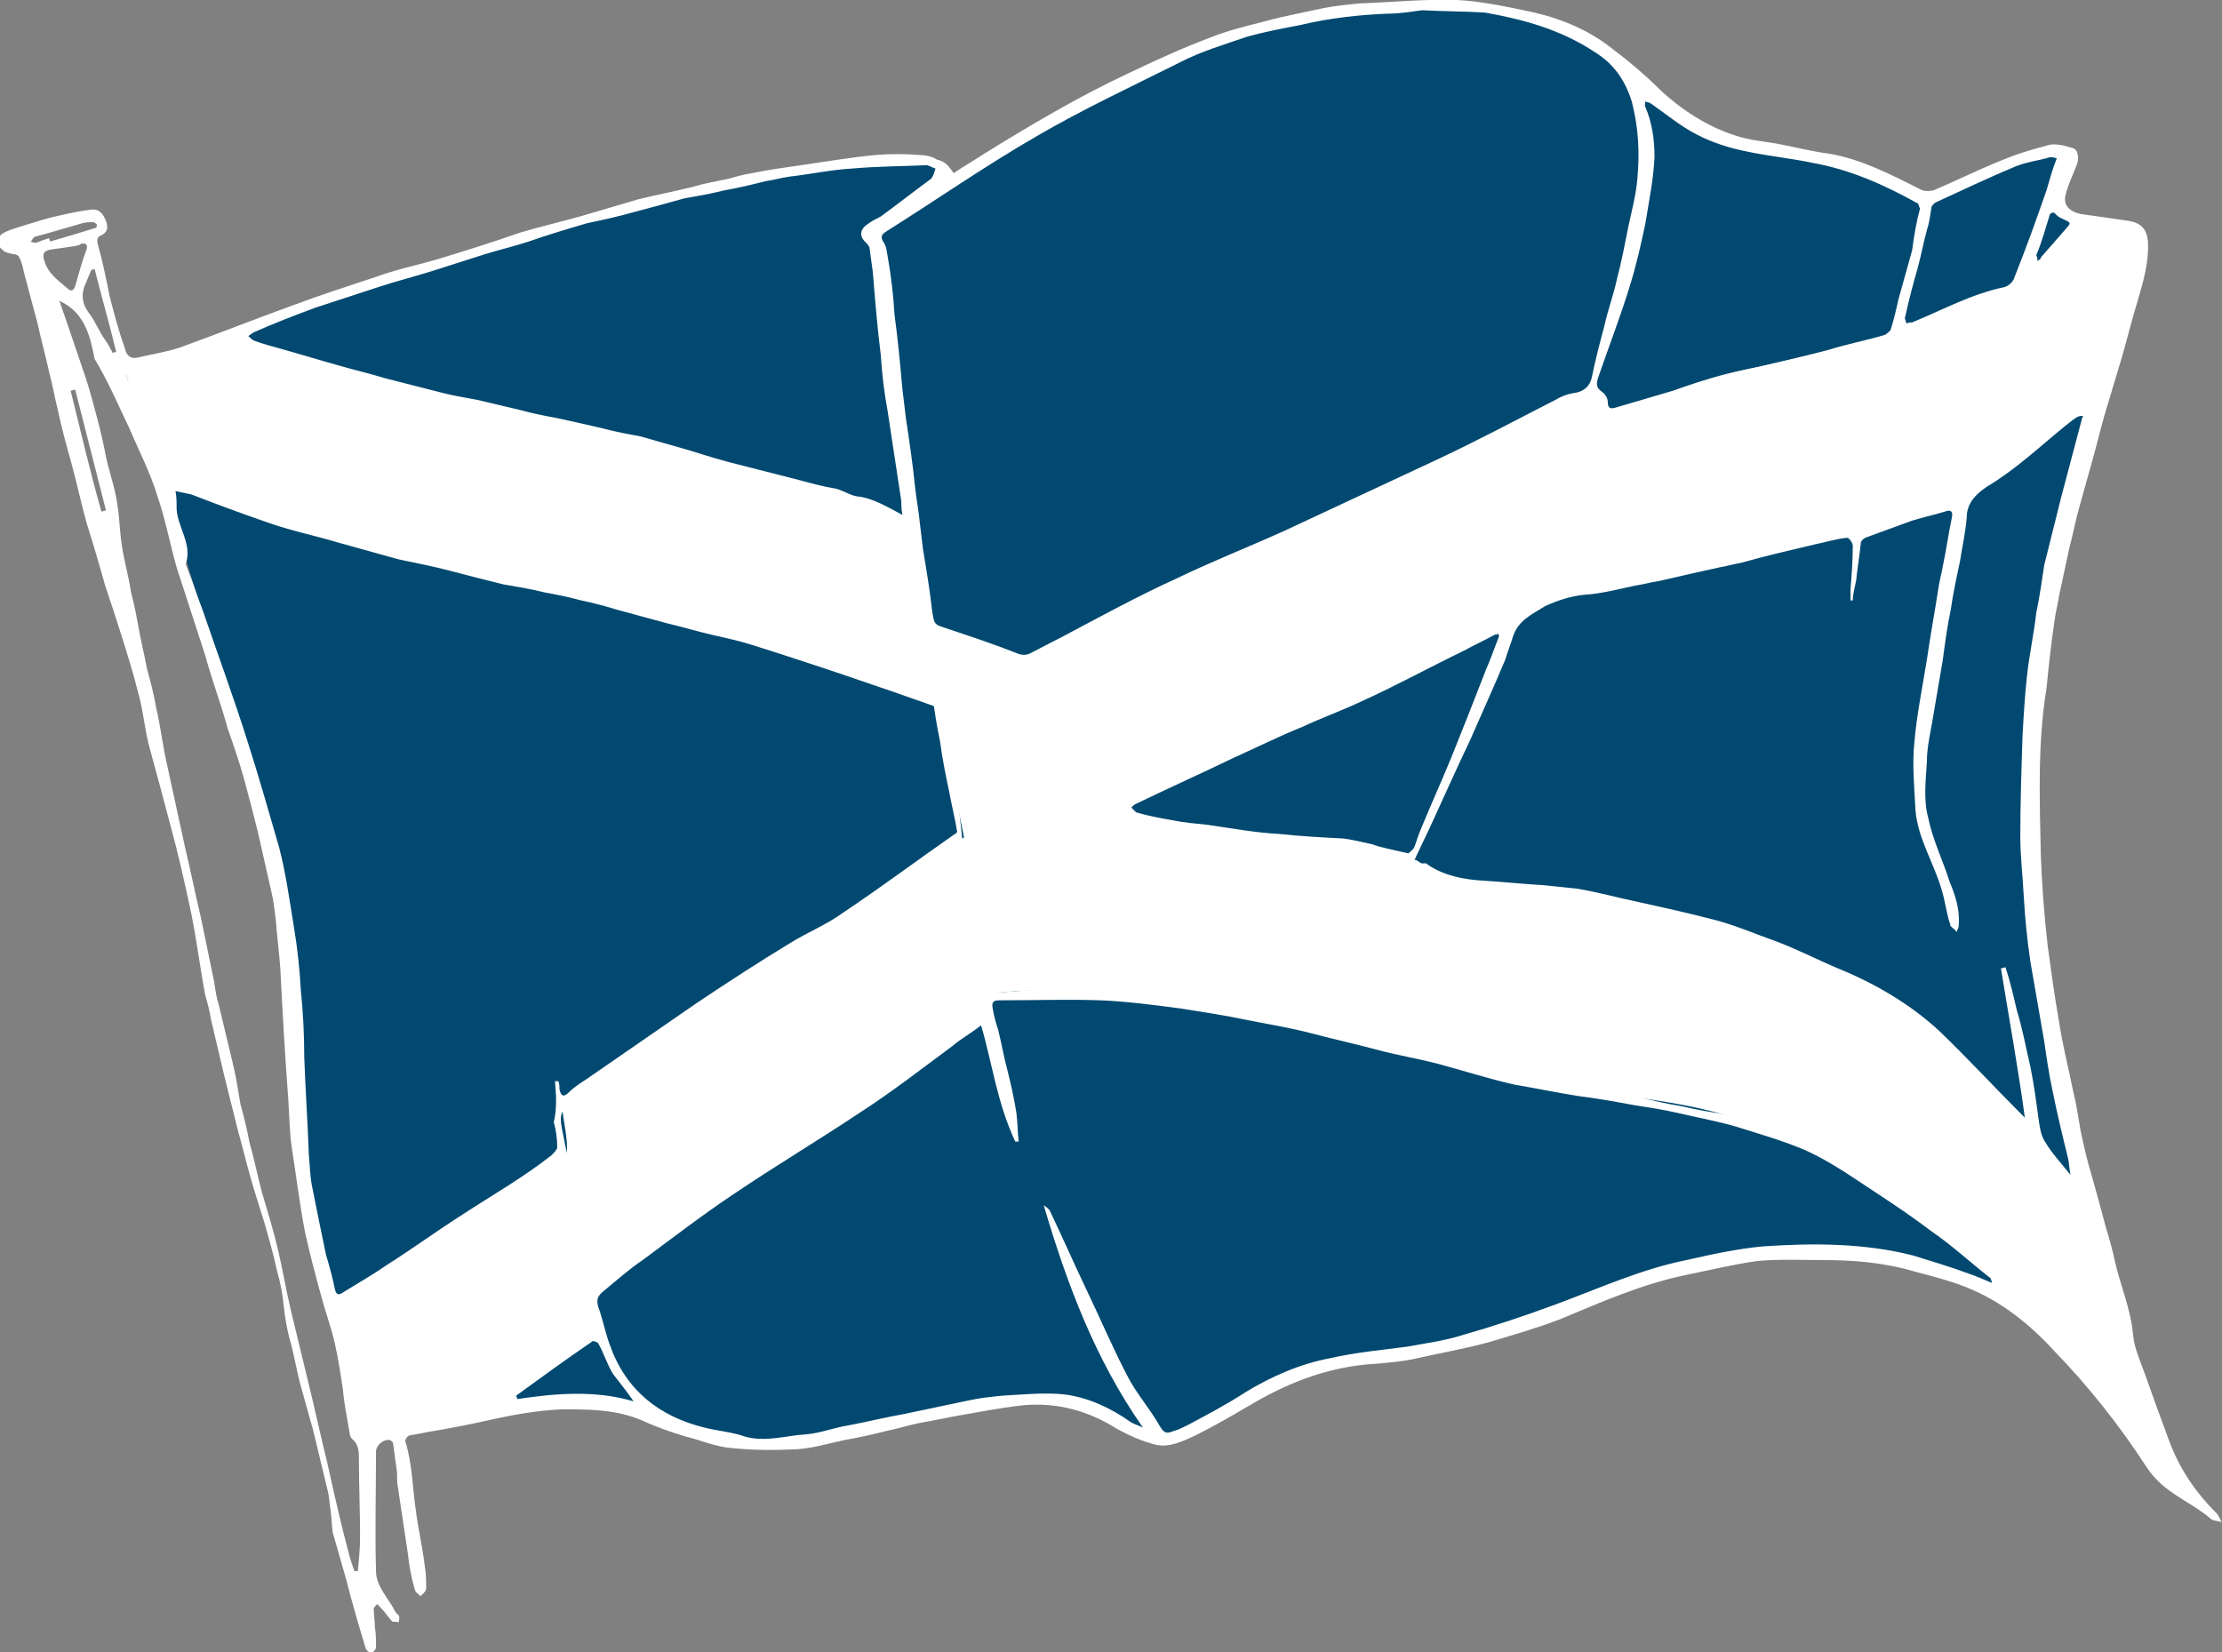
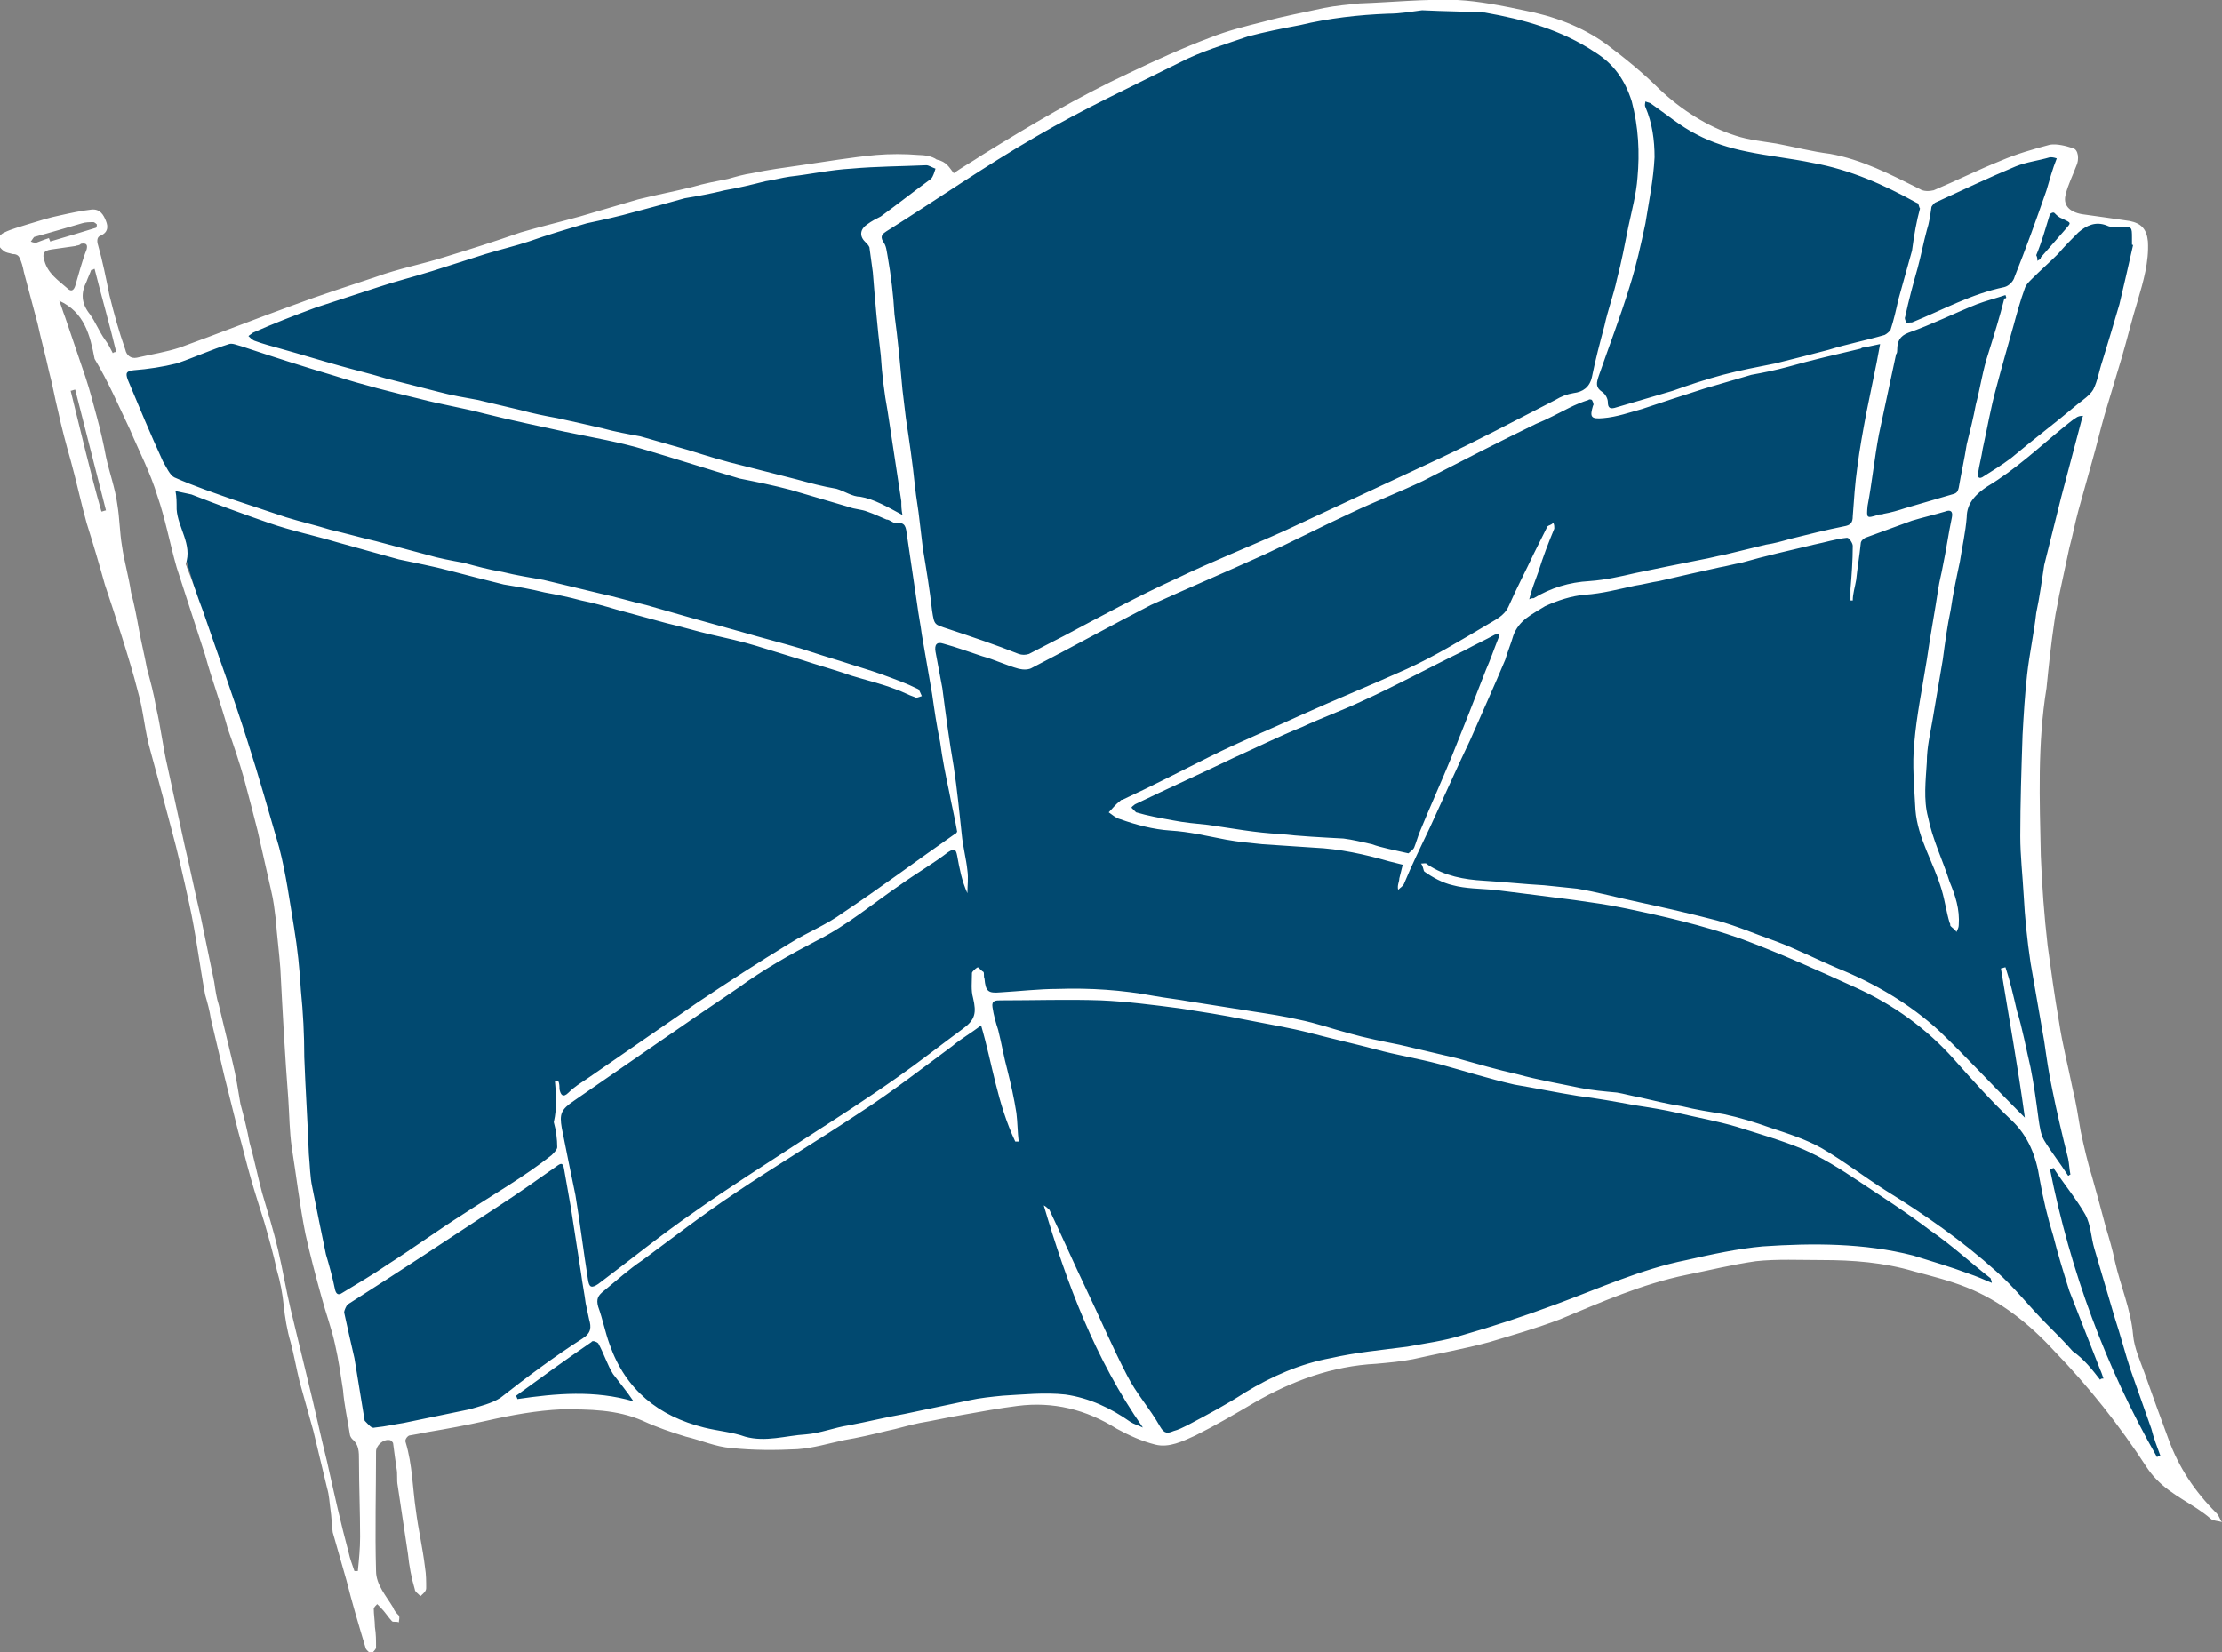
<svg xmlns="http://www.w3.org/2000/svg" version="1.1" id="Calque_1" x="0px" y="0px" viewBox="0 0 195 145" style="enable-background:new 0 0 195 145;" xml:space="preserve">
  <rect x="0" y="0" width="195" height="145" fill="#808080" stroke="none" />
  <style type="text/css">
	.st0{fill:#014970;}
	.st1{fill:#FFFFFF;}
</style>
  <g>
    <path class="st0" d="M10.8,32.1c-0.4,0.7,1.5,4.8,1.5,4.8s2.3,5,3.2,9C16.4,50,20,60.8,20,60.8s4.7,12.3,5.3,19.4   c0.5,7.1,1.3,19.8,2.2,26.5c0.9,6.7,1.9,6.9,2.8,11.3c0.8,4.4,0.8,8.4,2.7,8.1c1.8-0.3,8.9-2.4,13.9-2.8c5.1-0.5,10.1,0.7,15.1,2.7   c5,2.1,12.7-0.5,16.6-1.4c4-1,11.8-2.9,15.8-1.4c4.1,1.4,6.9,3.8,9.3,2.7c2.4-1.1,7.9-4.6,13.1-6.4c5.3-1.8,6.4,0.5,17-3.4   s17.2-6.9,26-6.3c8.8,0.6,15.4,3.1,18.6,5.8c3.1,2.7,9.2,10.8,9.2,10.8l2.3,3.1l0.5-1c0,0-2.9-8-4.1-12.4   c-1.2-4.4-4.8-18.7-4.8-18.7s-3.2-13.6-3.1-24.7s0.8-19.3,3.8-30.6c3-11.2,5.6-19.1,5.6-20.7c0-1.6-0.8-1.6-3.6-2   c-2.8-0.3-4-1-3.9-1.9c0.1-0.8,1.8-4.1,0.2-4.1c-1.6,0.1-6.4,1.6-7.5,2.5c-1.1,0.8-3.6,1.9-4.4,1.5c-0.7-0.4-5.5-3-8.5-3.5   c-3-0.5-10.4-1.2-12.7-3.4c-2.2-2.2-6.6-6.7-11.4-8.2c-4.8-1.4-10.8-3.2-27.3,0.7c-6.3,1.5-26.2,13.5-26.2,13.5s1.4-2.2-1.1-2.4   c-2.5-0.2-10.6,0.2-23.4,3.5c-12.8,3.3-27.5,8-32,9.8S14.9,31.5,10.8,32.1" />
-     <path class="st1" d="M182.7,19.6c0,0-4.5,4.4-5.4,5.2s-9.5,3.9-11.8,4.7c-2.3,0.8-12.1,2.7-15.5,3.9s-9,3.2-9.3,2.7   c-0.3-0.5,0-1.8-1-1.5c-1,0.3-10.7,5-13.2,6.3c-2.5,1.2-17.1,8-21,9.7c-3.9,1.7-14.4,7.8-15.2,7.7c-0.8-0.1-8.3-2.7-8.3-2.7   l-1.7-9.6c0,0-5.5-2-7.9-2.6c-2.4-0.7-17.9-4.8-20.1-5.4s-19.4-4.3-24-5.8s-7.7-2.6-7.7-2.6s-7.8,2.7-9.6,2.6   c-0.1,1.2,2.1,5.7,2.5,6.9s0.8,2.9,3.1,3.7c2.2,0.8,18.4,6.6,30,8.6c11.6,2,35.7,10.7,35.7,10.7l2.3,11.4l-8.2,5.7   c0,0-8.1,5-10.8,6.6C62.8,87.2,49.3,96.3,49.3,97s0.8,4,0.3,4.4c-0.6,0.4-20.1,13.3-20.1,13.3l2.5,11.1l12.3-2.3   c0,0,0.8-1.4,1.5-2.1c0.8-0.7,6.4-4.4,6.4-4.4l-0.3-3.5c0,0,9.7-7.1,15.1-10.8s18.6-12.1,19.2-13.5c0.1-1.8-0.1-2,0.7-2   c0.8-0.1,8.1-0.9,16.8,0.7c8.7,1.6,20.4,3.9,27.5,6.1c7.1,2.2,14,2,20.3,3.9c6.2,1.9,10.3,3.9,18.3,9.6c7.9,5.8,13.1,13,13.1,13   l7.1,8.8l0.5-0.5l-4.2-13.5l-2.3-9.4l-6.6-8c0,0-6.8-7.2-8.8-8.7c-1.9-1.6-11.2-6-14-7c-2.8-1-12-3.6-17.1-4s-9.9-0.5-13.2-2.7   c-4.2-1-7-1.6-11.1-1.8s-11.9-1.1-14.6-2.5c1.2-1.3,14.8-7.5,14.8-7.5s10.7-4.6,14.5-6.5c3.8-2,6.7-4.4,8.6-5   c1.9-0.6,10.8-2.2,12.9-2.6c1.9-0.4,16.6-3.9,16.6-3.9l7-2.1l2-1.7l9-7l3.6-11.7V20C187.5,19.9,184.5,19.1,182.7,19.6z" />
    <path class="st1" d="M83.7,15.2c0.7-0.5,1.6-1,2.5-1.6c4.2-2.6,8.4-5.1,12.9-7.2c2.3-1.1,4.7-2.2,7.1-3.1c1.5-0.6,3.1-1,4.7-1.4   c1.8-0.5,3.5-0.8,5.3-1.2c1-0.2,2.1-0.3,3.1-0.4c2.9-0.1,5.7-0.4,8.6-0.3c1.9,0.1,3.9,0.5,5.8,0.9c2.6,0.5,5.1,1.4,7.3,3   c1.6,1.2,3.2,2.5,4.6,3.9c1.9,1.8,4.2,3.3,6.7,4.1c1.2,0.4,2.4,0.5,3.6,0.7c1.6,0.3,3.1,0.7,4.7,0.9c2.8,0.5,5.3,1.8,7.9,3.1   c0.3,0.2,0.8,0.2,1.2,0.1c1.9-0.8,3.9-1.8,5.9-2.6c1.4-0.6,2.8-1,4.3-1.4c0.6-0.1,1.4,0.1,2,0.3c0.5,0.1,0.6,1,0.3,1.6   c-0.3,0.8-0.7,1.6-0.9,2.4c-0.3,1,0.3,1.6,1.4,1.8c1.4,0.2,2.9,0.4,4.2,0.6c1,0.2,1.5,0.7,1.6,1.8c0.1,1.8-0.4,3.5-0.9,5.2   c-0.5,1.6-0.9,3.3-1.4,5c-0.5,1.7-1,3.3-1.5,5c-0.4,1.4-0.7,2.7-1.1,4.1c-0.4,1.4-0.8,2.9-1.2,4.3c-0.3,1.1-0.5,2.2-0.8,3.3   c-0.3,1.4-0.6,2.8-0.9,4.2c-0.1,0.7-0.3,1.4-0.4,2.2c-0.3,2-0.5,3.9-0.7,5.9c-0.8,4.9-0.6,9.8-0.5,14.7c0.1,2.6,0.3,5.3,0.6,7.9   c0.3,2.2,0.6,4.4,1,6.7c0.3,2,0.8,3.9,1.2,5.9c0.3,1.2,0.5,2.5,0.7,3.7c0.3,1.4,0.6,2.7,1,4c0.4,1.4,0.8,2.9,1.2,4.4   c0.3,1,0.6,2,0.8,3c0.5,2.2,1.4,4.2,1.6,6.5c0.1,1.1,0.6,2.2,1,3.3c0.7,2,1.4,3.9,2.1,5.8c0.9,2.5,2.3,4.6,4.2,6.5   c0.3,0.3,0.3,0.6,0.5,0.8c-0.3-0.1-0.8-0.1-1-0.3c-1.5-1.3-3.4-2-4.8-3.5c-0.3-0.3-0.6-0.7-0.8-1c-2.4-3.7-5.1-7.1-8.1-10.2   c-2.2-2.4-4.7-4.4-7.7-5.6c-1.5-0.6-3.1-1-4.6-1.4c-2.7-0.8-5.4-1-8.1-1c-1.9,0-4-0.1-5.8,0.1c-2.1,0.3-4.1,0.8-6.1,1.2   c-3.9,0.8-7.5,2.4-11.1,3.9c-2.1,0.8-4.2,1.4-6.2,2c-2.2,0.6-4.5,1-6.7,1.5c-1,0.2-2.1,0.3-3.2,0.4c-3.9,0.2-7.4,1.5-10.7,3.4   c-1.7,1-3.4,2-5.2,2.9c-1.1,0.5-2.3,1.1-3.5,0.8c-1.2-0.3-2.3-0.8-3.4-1.4c-2.7-1.7-5.6-2.4-8.7-2c-1.6,0.2-3.2,0.5-4.9,0.8   c-1.2,0.2-2.5,0.5-3.7,0.7c-1,0.2-1.9,0.5-2.9,0.7c-1.2,0.3-2.5,0.6-3.7,0.8c-1.4,0.3-2.7,0.7-4.1,0.8c-1.9,0.1-3.9,0.1-5.8-0.1   c-1.4-0.1-2.7-0.7-4-1c-1.3-0.4-2.5-0.8-3.8-1.4c-2.3-1-4.7-1-7.1-1c-2.2,0.1-4.4,0.5-6.6,1c-1.8,0.4-3.4,0.7-5.2,1   c-0.5,0.1-1,0.2-1.6,0.3c-0.2,0.1-0.4,0.4-0.3,0.6c0.6,2,0.6,4,0.9,6c0.2,1.6,0.6,3.3,0.8,5c0.1,0.6,0.1,1.2,0.1,1.8   c0,0.3-0.3,0.5-0.5,0.7c-0.2-0.2-0.5-0.4-0.5-0.6c-0.3-1-0.5-2.1-0.6-3.1c-0.3-2-0.6-4-0.9-6c-0.1-0.5,0-1-0.1-1.5   c-0.1-0.7-0.2-1.4-0.3-2.2c0-0.1-0.2-0.3-0.3-0.3c-0.6-0.1-1.2,0.5-1.2,1c0,3.5-0.1,7,0,10.5c0,1.2,0.9,2.2,1.5,3.2   c0.1,0.3,0.3,0.5,0.5,0.7c0.1,0.2,0,0.4,0,0.6c-0.2-0.1-0.5,0-0.6-0.1c-0.3-0.3-0.6-0.8-1-1.2c-0.1-0.1-0.2-0.2-0.3-0.3   c-0.1,0.1-0.3,0.3-0.3,0.4c0,0.5,0.1,1.1,0.1,1.6c0.1,0.6,0.1,1.2,0.1,1.8c0,0.2-0.3,0.4-0.4,0.6c-0.1-0.1-0.4-0.3-0.5-0.5   c-0.6-2-1.2-4-1.7-6c-0.4-1.4-0.8-2.8-1.2-4.2c-0.1-0.7-0.1-1.4-0.2-2c-0.1-0.7-0.1-1.2-0.3-1.9c-0.4-1.7-0.8-3.3-1.2-5   c-0.4-1.4-0.8-2.9-1.2-4.3c-0.3-1.2-0.5-2.4-0.8-3.5c-0.3-1-0.5-2.2-0.6-3.2s-0.3-2.1-0.6-3.1c-0.3-1.4-0.7-2.8-1.1-4.2   c-0.4-1.3-0.8-2.5-1.2-3.9c-0.4-1.4-0.7-2.7-1.1-4.1c-0.4-1.6-0.8-3.2-1.2-4.8c-0.4-1.7-0.8-3.4-1.2-5.1c-0.1-0.7-0.3-1.4-0.5-2.1   c-0.5-2.7-0.8-5.3-1.4-8c-0.5-2.3-1-4.5-1.6-6.7c-0.6-2.3-1.2-4.5-1.8-6.7c-0.5-1.7-0.6-3.5-1.1-5.2c-0.4-1.6-0.9-3.2-1.4-4.8   c-0.5-1.6-1-3.1-1.5-4.6c-0.5-1.8-1-3.5-1.6-5.4c-0.5-1.8-0.9-3.7-1.4-5.5c-0.4-1.4-0.8-2.9-1.1-4.3c-0.3-1.2-0.5-2.4-0.8-3.5   c-0.3-1.4-0.7-2.8-1-4.2c-0.4-1.5-0.8-3-1.2-4.5c-0.1-0.5-0.2-0.9-0.4-1.3c-0.1-0.2-0.3-0.3-0.6-0.3c-0.3-0.1-0.6-0.1-0.8-0.3   c-0.7-0.5-0.6-1.3,0.1-1.6c0.6-0.3,1.4-0.5,2-0.7c1-0.3,1.9-0.6,2.9-0.8c0.9-0.2,1.8-0.4,2.7-0.5c0.8-0.1,1.1,0.5,1.3,1   c0.2,0.5,0.2,1-0.5,1.3c-0.3,0.1-0.3,0.5-0.2,0.8c0.4,1.4,0.7,2.9,1,4.4c0.4,1.6,0.8,3.1,1.4,4.8c0.1,0.5,0.5,0.8,1,0.7   c1.3-0.3,2.6-0.5,3.8-0.9c3.3-1.2,6.6-2.5,9.9-3.7c2.4-0.9,4.9-1.7,7.3-2.5c1.9-0.7,4-1.1,5.9-1.7c2.3-0.7,4.5-1.4,6.8-2.2   c1.7-0.5,3.4-0.9,5.2-1.4c1.7-0.5,3.4-1,5.1-1.5c1.6-0.4,3.2-0.7,4.8-1.1c1-0.3,2.1-0.5,3.1-0.7c0.7-0.2,1.4-0.4,2.1-0.5   c1.4-0.3,2.9-0.5,4.3-0.7c2.1-0.3,4.4-0.7,6.6-0.9c1.2-0.1,2.5-0.1,3.7,0c0.5,0,1.2,0.1,1.6,0.4C83.1,14.2,83.3,14.7,83.7,15.2z    M184.3,121.1c0.1-0.1,0.1-0.1,0.3-0.1c-0.1-0.3-0.2-0.6-0.3-0.8c-0.9-2.3-1.8-4.6-2.7-6.9c-0.5-1.6-1-3.2-1.4-4.8   c-0.5-1.6-0.9-3.3-1.2-5c-0.3-2-1-3.8-2.5-5.2c-1.8-1.7-3.4-3.5-5-5.3c-2.4-2.7-5.3-4.8-8.6-6.3c-3.3-1.5-6.6-3-10.1-4.3   c-3.4-1.2-6.9-2-10.3-2.7c-1.4-0.3-2.9-0.5-4.3-0.7c-2.3-0.3-4.7-0.6-7.1-0.9c-1.2-0.1-2.5-0.1-3.6-0.4c-0.9-0.2-1.8-0.7-2.5-1.2   c-0.1-0.1-0.1-0.5-0.3-0.7c0.2,0,0.5-0.1,0.6,0.1c1.5,1,3.2,1.3,4.9,1.4s3.5,0.3,5.3,0.4c1,0.1,1.9,0.2,2.9,0.3   c1.8,0.3,3.6,0.8,5.5,1.2c2.3,0.5,4.5,1,6.8,1.6c1.8,0.5,3.4,1.2,5.1,1.8c1.9,0.7,3.6,1.6,5.5,2.4c3.2,1.3,6.3,3.1,8.9,5.5   c2.3,2.2,4.5,4.6,6.8,6.9c0.3,0.3,0.5,0.5,0.7,0.7c-0.6-4.4-1.4-8.8-2.1-13.1c0.1,0,0.3-0.1,0.4-0.1c0.4,1.2,0.7,2.5,1,3.8   c0.5,1.6,0.8,3.3,1.2,5c0.3,1.5,0.5,3,0.7,4.5c0.1,0.7,0.2,1.4,0.5,1.9c0.6,1,1.4,2,2.1,3.1c0.1,0,0.1-0.1,0.2-0.1   c-0.1-0.5-0.1-0.9-0.2-1.4c-0.5-2-1-4.1-1.4-6.1c-0.3-1.4-0.5-2.8-0.7-4.2c-0.4-2.3-0.8-4.6-1.2-6.9c-0.3-2-0.5-4-0.6-5.9   c-0.1-1.8-0.3-3.5-0.3-5.2c0-2.9,0.1-5.9,0.2-8.9c0.1-1.8,0.2-3.5,0.4-5.3c0.2-1.8,0.6-3.6,0.8-5.4c0.3-1.4,0.5-2.9,0.7-4.2   c0.5-2,1-4,1.5-6c0.6-2.3,1.2-4.5,1.8-6.8c0-0.1,0.1-0.2,0.1-0.3c-0.1,0-0.3,0-0.5,0.1c-0.5,0.3-0.8,0.6-1.2,0.9   c-2.2,1.8-4.2,3.7-6.7,5.2c-0.9,0.6-1.8,1.4-1.8,2.7c-0.1,1.3-0.4,2.6-0.6,3.9c-0.3,1.4-0.6,2.8-0.8,4.2c-0.3,1.4-0.5,2.9-0.7,4.4   c-0.3,1.8-0.6,3.5-0.9,5.3c-0.2,1.2-0.5,2.4-0.5,3.7c-0.1,1.6-0.3,3.3,0.1,4.8c0.4,2,1.3,3.8,1.9,5.7c0.5,1.2,0.9,2.4,0.8,3.8   c0,0.2-0.1,0.4-0.2,0.6c-0.1-0.2-0.3-0.3-0.5-0.5c-0.1-0.1,0-0.2-0.1-0.3c-0.3-1-0.4-1.9-0.7-2.9c-0.7-2.4-2.1-4.5-2.3-7   c-0.1-2-0.3-4-0.1-5.9c0.2-2.4,0.7-4.8,1.1-7.3c0.3-2.1,0.7-4.2,1-6.2c0.1-0.7,0.3-1.4,0.4-2c0.3-1.4,0.5-2.9,0.8-4.3   c0.1-0.5-0.1-0.7-0.6-0.5c-1,0.3-1.9,0.5-2.9,0.8c-1.4,0.5-2.7,1-4.1,1.5c-0.2,0.1-0.4,0.3-0.4,0.5c-0.1,1-0.3,2.2-0.4,3.2   c-0.1,0.6-0.3,1.2-0.3,1.8c-0.1,0-0.1,0-0.2,0c0-0.3,0-0.7,0-1c0.1-1.2,0.2-2.5,0.2-3.8c0-0.2-0.3-0.7-0.5-0.7   c-1,0.1-1.9,0.4-2.9,0.6c-2.1,0.5-4.3,1-6.4,1.6c-0.6,0.1-1.3,0.3-1.9,0.4c-1.8,0.4-3.6,0.8-5.3,1.2c-0.7,0.1-1.4,0.3-2.1,0.4   c-1.4,0.3-2.9,0.7-4.4,0.8c-1.2,0.1-2.4,0.5-3.5,1c-1.1,0.7-2.3,1.2-2.8,2.6c-0.2,0.7-0.5,1.4-0.7,2.1c-1,2.4-2.1,4.8-3.1,7.1   c-1.2,2.5-2.3,5-3.5,7.6c-0.8,1.7-1.6,3.3-2.3,5c-0.1,0.2-0.3,0.3-0.5,0.5c-0.1-0.4,0.1-0.7,0.1-1c0.1-0.4,0.2-0.8,0.3-1.2   c-0.4-0.1-0.8-0.2-1.2-0.3c-2.1-0.6-4.3-1.1-6.6-1.2c-1.5-0.1-3.1-0.2-4.5-0.3c-1-0.1-2.1-0.2-3.2-0.4c-1.6-0.3-3.2-0.7-4.9-0.8   c-1.5-0.1-3-0.5-4.4-1c-0.4-0.1-0.7-0.4-1-0.6c0.3-0.3,0.6-0.7,1-1c0.1-0.1,0.1-0.1,0.2-0.1c2.6-1.2,5.1-2.5,7.7-3.8   s5.3-2.4,7.9-3.6c3.1-1.4,6.3-2.7,9.4-4.1c2.4-1.1,4.7-2.5,6.9-3.8c0.8-0.5,1.6-0.8,2-1.7c0.7-1.6,1.5-3.1,2.2-4.6   c0.4-0.8,0.8-1.6,1.2-2.4c0.1-0.1,0.3-0.1,0.5-0.3c0.1,0.1,0.1,0.3,0.1,0.5c-0.5,1.2-1,2.5-1.4,3.8c-0.3,0.8-0.6,1.6-0.8,2.4   c0.2-0.1,0.3-0.1,0.4-0.1c1.5-0.9,3.1-1.4,4.9-1.5c1.4-0.1,2.7-0.4,4-0.7c1.9-0.4,3.9-0.8,5.9-1.2c0.6-0.1,1.3-0.3,1.9-0.4   c1.2-0.3,2.5-0.6,3.7-0.9c0.7-0.1,1.4-0.3,2.1-0.5c1.6-0.4,3.2-0.8,4.7-1.1c0.6-0.1,0.8-0.3,0.8-0.9c0.1-1.4,0.2-2.9,0.4-4.3   c0.2-1.6,0.5-3.2,0.8-4.8c0.3-1.5,0.6-2.9,0.9-4.4c0.1-0.5,0.2-1.1,0.3-1.6c-0.5,0.1-0.9,0.2-1.4,0.3c-0.1,0-0.2,0-0.3,0.1   c-2.1,0.5-4.3,1-6.4,1.6c-1.1,0.3-2.1,0.5-3.2,0.7c-1.4,0.4-2.7,0.8-4.1,1.2c-1.9,0.6-3.7,1.2-5.5,1.8c-1.1,0.3-2.2,0.7-3.4,0.8   c-1.1,0.1-1.2-0.1-0.9-1.1c0.1-0.1,0-0.3-0.1-0.5c0,0-0.2-0.1-0.3,0c-0.6,0.2-1.1,0.4-1.7,0.7c-1,0.5-1.9,1-2.9,1.4   c-3.3,1.6-6.6,3.3-9.9,5c-2.1,1-4.2,1.8-6.3,2.8c-2.6,1.2-5.1,2.5-7.7,3.7c-3.3,1.5-6.6,2.9-9.9,4.4c-3.5,1.8-6.9,3.7-10.4,5.5   c-0.3,0.2-0.8,0.2-1.2,0.1c-1.1-0.3-2.1-0.8-3.2-1.1c-1.2-0.4-2.3-0.8-3.4-1.1c-0.6-0.2-0.8,0.1-0.7,0.7c0.2,1,0.4,2.2,0.6,3.2   c0.3,2.3,0.6,4.6,1,6.9c0.3,2,0.5,4,0.7,5.9c0.1,1.1,0.4,2.2,0.5,3.2c0.1,0.7,0,1.3,0,2c-0.5-1.1-0.7-2.2-0.9-3.3   c-0.1-0.5-0.2-0.7-0.8-0.3c-1.3,1-2.7,1.8-4.1,2.8c-2.5,1.7-4.7,3.6-7.5,5c-2.3,1.2-4.6,2.5-6.8,4.1c-4.9,3.3-9.6,6.6-14.4,9.9   c-1.2,0.8-1.3,1.2-1.1,2.4c0.4,2,0.8,4,1.2,5.9c0.4,2.4,0.7,4.9,1.1,7.4c0.1,0.7,0.3,0.8,0.9,0.4c2.8-2.1,5.5-4.3,8.4-6.3   c3.1-2.2,6.3-4.2,9.5-6.3c2.8-1.8,5.6-3.6,8.3-5.5c2-1.4,3.9-2.9,5.8-4.3c1.1-0.8,1.2-1.4,0.9-2.7c-0.2-0.7-0.1-1.4-0.1-2.2   c0-0.1,0.3-0.4,0.5-0.5c0.1,0,0.3,0.3,0.5,0.4c0.1,0.1,0,0.4,0.1,0.6c0.1,1.1,0.3,1.3,1.4,1.2c1.7-0.1,3.4-0.3,5-0.3   c2.9-0.1,5.7,0.1,8.4,0.6c1.1,0.2,2.1,0.3,3.2,0.5c1.9,0.3,3.8,0.6,5.7,0.9c1.3,0.2,2.6,0.4,3.9,0.7c1.5,0.3,2.9,0.8,4.4,1.2   c1.4,0.4,2.9,0.7,4.4,1c1.7,0.4,3.4,0.8,5.1,1.2c1.8,0.5,3.5,1,5.3,1.4c1.8,0.5,3.6,0.8,5.5,1.2c1,0.2,2.1,0.3,3.2,0.4   c0.6,0.1,1.3,0.3,1.9,0.4c1.3,0.3,2.5,0.6,3.8,0.8c1.2,0.3,2.5,0.5,3.7,0.7c1.4,0.3,2.7,0.7,4.1,1.2c1.5,0.5,3.1,1,4.5,1.8   c1.9,1.1,3.7,2.5,5.6,3.7c3.4,2.1,6.7,4.4,9.7,7.1c1.6,1.4,2.9,3.1,4.4,4.6c0.8,0.8,1.6,1.6,2.3,2.4   C182.9,119.3,183.6,120.2,184.3,121.1z M48.7,94.9c0.1,0,0.1,0,0.3,0c0.1,0.2,0.1,0.5,0.1,0.7c0.1,0.5,0.3,0.8,0.8,0.3   c0.5-0.5,1-0.8,1.6-1.2c3.2-2.2,6.5-4.5,9.7-6.7c2.7-1.8,5.3-3.5,8.1-5.2c1.6-1,3.2-1.6,4.7-2.7c3.3-2.2,6.5-4.6,9.8-6.9   C83.9,73.2,84,73,84,73c-0.2-1.2-0.5-2.4-0.7-3.5c-0.3-1.4-0.6-2.9-0.8-4.4c-0.3-1.4-0.5-2.8-0.7-4.2c-0.3-1.7-0.6-3.5-0.9-5.2   c-0.1-0.8-0.3-1.8-0.4-2.6c-0.3-2-0.6-4.1-0.9-6.1c-0.1-0.7-0.1-1.2-1-1.1c-0.3,0-0.5-0.3-0.8-0.3c-0.5-0.2-1.1-0.5-1.7-0.7   c-0.5-0.2-1.1-0.2-1.6-0.4c-1.7-0.5-3.4-1-5.1-1.5c-1.5-0.4-3-0.7-4.5-1c-2.7-0.8-5.5-1.7-8.2-2.5c-2.3-0.7-4.7-1.1-7.1-1.6   c-2.3-0.5-4.7-1-7.1-1.6c-1.9-0.5-3.8-0.8-5.7-1.3c-2.5-0.6-4.9-1.2-7.4-2c-2.7-0.8-5.5-1.7-8.2-2.6c-0.4-0.1-0.8-0.3-1.1-0.2   c-1.6,0.5-3.1,1.2-4.6,1.7c-1.2,0.3-2.5,0.5-3.8,0.6c-0.6,0.1-0.7,0.2-0.5,0.8c1,2.4,2,4.8,3.1,7.2c0.3,0.5,0.6,1.2,1,1.4   c1.8,0.8,3.6,1.4,5.3,2c1.5,0.5,3,1,4.5,1.5c1.3,0.4,2.6,0.7,3.9,1.1c1.3,0.3,2.7,0.7,4,1c1.5,0.4,3,0.8,4.5,1.2   c1,0.3,2.1,0.5,3.2,0.7c1.1,0.3,2.2,0.6,3.4,0.8c1.2,0.3,2.5,0.5,3.6,0.7c1.7,0.4,3.3,0.8,5,1.2c1.4,0.3,2.7,0.7,4,1   c1.4,0.4,2.8,0.8,4.2,1.2c1.4,0.4,2.9,0.8,4.3,1.2c1.7,0.5,3.3,0.9,5,1.4c1.2,0.4,2.5,0.8,3.8,1.2c1.2,0.4,2.3,0.7,3.4,1.1   c1.1,0.4,2.2,0.8,3.2,1.3c0.1,0.1,0.2,0.4,0.3,0.6c-0.3,0.1-0.5,0.2-0.6,0.1c-0.6-0.2-1.1-0.5-1.7-0.7c-1.3-0.5-2.6-0.8-3.9-1.2   c-1.4-0.5-2.9-0.9-4.4-1.4c-1.3-0.4-2.6-0.8-3.9-1.2c-1.3-0.4-2.7-0.7-4-1s-2.6-0.7-3.9-1c-1.5-0.4-2.9-0.8-4.4-1.2   c-1-0.3-2.1-0.6-3.1-0.8c-1.1-0.3-2.1-0.5-3.2-0.7c-1.2-0.3-2.4-0.5-3.6-0.7c-1.6-0.4-3.2-0.8-4.7-1.2c-1.5-0.4-3.1-0.7-4.5-1   c-1.8-0.5-3.6-1-5.4-1.5c-2-0.6-4-1-6-1.7c-2.3-0.8-4.5-1.6-6.8-2.5c-0.5-0.1-0.9-0.2-1.4-0.3c0.1,0.5,0.1,1,0.1,1.6   c0.1,1.6,1.4,3.1,0.8,4.8c0,0.1,0.1,0.2,0.1,0.3c0.5,1.2,0.9,2.5,1.4,3.8c1.3,3.8,2.7,7.6,3.9,11.4c1,3.1,1.9,6.3,2.8,9.4   c0.6,2.3,0.9,4.6,1.3,7c0.3,1.8,0.5,3.7,0.6,5.5c0.2,2,0.3,3.9,0.3,5.9c0.1,2.8,0.3,5.7,0.4,8.5c0.1,1,0.1,2,0.3,2.9   c0.4,2,0.8,4,1.2,5.9c0.3,1,0.6,2.1,0.8,3.1c0.1,0.4,0.3,0.5,0.6,0.3c1.3-0.8,2.7-1.6,4-2.5c2.2-1.4,4.4-3,6.6-4.4   c2.6-1.7,5.4-3.3,7.8-5.2c0.2-0.2,0.5-0.5,0.5-0.7c0-0.7-0.1-1.5-0.3-2.2C48.9,97.2,48.8,96,48.7,94.9z M86.1,90   c-0.9,0.7-1.8,1.2-2.5,1.8c-2.7,2-5.4,4.1-8.2,5.9c-3.6,2.4-7.3,4.6-11,7.1c-2.7,1.8-5.3,3.8-8,5.8c-1.2,0.8-2.3,1.8-3.4,2.7   c-0.5,0.4-0.7,0.7-0.5,1.4c0.4,1.1,0.6,2.2,1,3.3c1.4,4,4.3,6.3,8.3,7.3c1.2,0.3,2.5,0.4,3.6,0.8c1.8,0.5,3.6-0.1,5.3-0.2   c1.3-0.1,2.5-0.6,3.8-0.8c1.6-0.3,3.2-0.7,4.9-1c1.9-0.4,3.8-0.8,5.7-1.2c0.9-0.2,1.9-0.3,2.9-0.4c1.8-0.1,3.7-0.3,5.5-0.1   c2.1,0.3,4,1.2,5.7,2.4c0.3,0.2,0.7,0.3,1.1,0.5c-4.2-6-6.7-12.7-8.7-19.5c0.2,0.1,0.4,0.3,0.5,0.4c1.1,2.3,2.1,4.6,3.2,6.9   c1.2,2.5,2.3,5.1,3.6,7.6c0.8,1.6,2,2.9,2.9,4.5c0.4,0.7,0.7,0.6,1.2,0.4c0.4-0.1,0.8-0.3,1.2-0.5c1.7-0.9,3.4-1.8,5.1-2.9   c2.3-1.4,4.8-2.5,7.5-3c2.2-0.5,4.4-0.7,6.7-1c1.6-0.3,3.2-0.5,4.8-1c2.8-0.8,5.5-1.7,8.2-2.7c3.8-1.4,7.5-3.1,11.5-3.9   c2.2-0.5,4.5-1,6.7-1.2c4.4-0.3,8.9-0.3,13.2,0.8c1.6,0.5,3.3,1,4.9,1.6c0.6,0.2,1.3,0.5,2,0.8c0-0.2-0.1-0.3-0.1-0.4   c-1.8-1.4-3.4-2.9-5.3-4.2c-2.1-1.6-4.3-3-6.4-4.4c-1.5-1-3.1-2-4.7-2.7c-1.9-0.8-4-1.4-5.9-2c-1.7-0.5-3.4-0.8-5.1-1.2   c-1.3-0.3-2.6-0.5-3.9-0.7c-1.6-0.3-3.3-0.6-4.9-0.8c-1.9-0.3-3.8-0.7-5.6-1c-2.2-0.5-4.4-1.2-6.6-1.8c-1.9-0.5-3.8-0.8-5.6-1.3   c-1.9-0.5-3.7-0.9-5.6-1.4c-1.9-0.5-3.8-0.8-5.8-1.2c-1.9-0.4-3.9-0.7-5.8-1c-2.3-0.3-4.6-0.6-6.9-0.7c-2.9-0.1-5.8,0-8.8,0   c-0.4,0-0.8,0-0.7,0.6c0.1,0.7,0.3,1.4,0.5,2c0.3,1.2,0.5,2.4,0.8,3.5c0.3,1.2,0.6,2.5,0.8,3.8c0.1,0.8,0.1,1.7,0.2,2.5   c-0.1,0-0.2,0-0.3,0C87.5,96.8,87.1,93.4,86.1,90z M124.8,0.9c-0.8,0.1-1.9,0.3-3,0.3c-2.6,0.1-5.2,0.4-7.7,1   c-1.6,0.3-3.1,0.6-4.6,1c-2,0.7-4.1,1.3-6,2.3c-4.2,2.1-8.5,4.1-12.6,6.5c-4.5,2.6-8.8,5.6-13.1,8.3c-0.3,0.2-0.6,0.4-0.3,0.9   c0.3,0.4,0.3,0.8,0.4,1.3c0.3,1.7,0.5,3.4,0.6,5.1c0.3,2.2,0.5,4.4,0.7,6.6c0.1,0.8,0.2,1.7,0.3,2.5c0.3,2,0.6,4,0.8,6   c0.1,1,0.3,2,0.4,3c0.1,0.8,0.2,1.7,0.3,2.5c0.3,1.8,0.6,3.6,0.8,5.4c0.2,1.3,0.2,1.2,1.4,1.6c2.1,0.7,4.2,1.4,6.2,2.2   c0.3,0.1,0.6,0.1,0.9,0c1-0.5,2.1-1.1,3.1-1.6c3.2-1.7,6.5-3.5,9.8-5c3.1-1.5,6.4-2.8,9.5-4.2c4.5-2.1,9-4.2,13.5-6.3   c3.4-1.6,6.8-3.4,10.3-5.2c0.5-0.3,1-0.5,1.6-0.6c0.8-0.1,1.4-0.5,1.6-1.4c0.3-1.5,0.7-3,1.1-4.5c0.3-1.4,0.8-2.7,1.1-4.1   c0.4-1.5,0.7-3.1,1-4.6c0.3-1.4,0.7-2.9,0.8-4.3c0.2-2.2,0.1-4.4-0.5-6.7c-0.6-1.9-1.6-3.3-3.2-4.3c-3-2-6.3-2.9-9.7-3.5   C128.6,1,126.8,1,124.8,0.9z M79.2,45.2c-0.1-0.5-0.1-0.8-0.1-1.2c-0.4-2.6-0.8-5.3-1.2-7.9c-0.3-1.6-0.5-3.3-0.6-4.9   c-0.3-2.4-0.5-4.8-0.7-7.3c-0.1-0.7-0.2-1.5-0.3-2.2c-0.1-0.2-0.2-0.3-0.4-0.5c-0.5-0.5-0.4-1.1,0.2-1.5c0.4-0.3,0.8-0.5,1.2-0.7   c1.5-1.1,2.9-2.2,4.4-3.3c0.2-0.2,0.3-0.6,0.4-0.9c-0.3-0.1-0.6-0.3-0.8-0.3c-2.2,0.1-4.4,0.1-6.6,0.3c-1.8,0.1-3.6,0.5-5.4,0.7   c-0.7,0.1-1.4,0.3-2.1,0.4c-1.2,0.3-2.4,0.6-3.6,0.8c-1.2,0.3-2.3,0.5-3.5,0.7c-1.4,0.4-2.9,0.8-4.4,1.2c-1.4,0.4-2.8,0.7-4.2,1   c-1.7,0.5-3.4,1-5.1,1.6c-1.2,0.4-2.5,0.7-3.8,1.1c-1.6,0.5-3.1,1-4.7,1.5c-1.6,0.5-3.2,0.9-4.7,1.4c-1.8,0.6-3.7,1.2-5.5,1.8   c-1.9,0.7-3.7,1.4-5.5,2.2c-0.1,0.1-0.3,0.2-0.4,0.3c0.1,0.1,0.3,0.3,0.5,0.4c0.8,0.3,1.6,0.5,2.3,0.7c1.8,0.5,3.4,1,5.2,1.5   c1.4,0.4,2.7,0.7,4,1.1c1.6,0.4,3.1,0.8,4.7,1.2c1.1,0.3,2.3,0.5,3.4,0.7c1.3,0.3,2.5,0.6,3.8,0.9c1.1,0.3,2.1,0.5,3.2,0.7   c1.4,0.3,2.7,0.6,4,0.9c1.1,0.3,2.2,0.5,3.3,0.7c1.4,0.4,2.8,0.8,4.2,1.2c1.6,0.5,3.2,1,4.9,1.4c1.6,0.4,3.1,0.8,4.7,1.2   c1.1,0.3,2.2,0.6,3.4,0.8c0.7,0.2,1.4,0.7,2.1,0.7C76.7,43.8,77.9,44.5,79.2,45.2z M5.2,26.4c0.2,0.5,0.3,0.9,0.5,1.4   c0.6,1.8,1.2,3.5,1.8,5.3c0.4,1.2,0.7,2.4,1,3.5s0.6,2.4,0.8,3.5c0.3,1.4,0.8,2.7,1,4.2c0.2,1.2,0.2,2.4,0.4,3.6   c0.2,1.4,0.6,2.7,0.8,4.1c0.3,1.1,0.5,2.2,0.7,3.3s0.5,2.3,0.7,3.4c0.3,1.1,0.6,2.2,0.8,3.4c0.4,1.7,0.6,3.5,1,5.2   c0.5,2.3,1,4.6,1.5,6.9c0.5,2.1,0.9,4.1,1.4,6.2c0.4,1.9,0.8,3.9,1.2,5.8c0.1,0.7,0.2,1.4,0.4,2c0.4,1.7,0.8,3.3,1.2,5   c0.3,1.2,0.5,2.5,0.7,3.7c0.3,1.1,0.6,2.3,0.8,3.4c0.4,1.4,0.7,2.9,1.1,4.4c0.5,1.7,1,3.3,1.4,5c0.4,1.7,0.7,3.5,1.1,5.2   c0.5,2.1,1,4.1,1.5,6.2c0.6,2.4,1.1,4.8,1.7,7.2c0.6,2.7,1.2,5.4,1.9,8c0.1,0.5,0.3,1,0.5,1.6c0.1,0,0.2,0,0.3,0c0.1-1,0.2-2,0.2-3   c0-2.2-0.1-4.5-0.1-6.7c0-0.8,0-1.4-0.6-1.9c-0.1-0.1-0.2-0.3-0.2-0.4c-0.2-1.3-0.5-2.6-0.6-3.9c-0.2-1.3-0.4-2.7-0.7-4   c-0.3-1.4-0.8-2.7-1.2-4.2c-0.5-1.8-1-3.7-1.4-5.5c-0.5-2.5-0.8-5.1-1.2-7.6c-0.2-1.4-0.2-2.7-0.3-4.2c-0.3-3.9-0.5-7.6-0.7-11.5   c-0.1-1.4-0.3-2.9-0.4-4.3c-0.1-0.8-0.2-1.7-0.4-2.5c-0.4-1.8-0.8-3.5-1.2-5.3c-0.4-1.6-0.8-3.1-1.2-4.6c-0.4-1.4-0.9-2.9-1.4-4.3   c-0.6-2.2-1.4-4.3-2-6.5c-0.8-2.5-1.7-5.2-2.5-7.7c-0.6-2.1-1-4.3-1.7-6.3c-0.6-2-1.6-3.9-2.4-5.8c-1-2.1-1.9-4.2-3.1-6.2   C7.9,29.4,7.4,27.4,5.2,26.4z M168.5,18.3c-0.1-0.1-0.1-0.5-0.3-0.5c-2.9-1.6-5.8-2.9-9.1-3.5c-1.9-0.4-3.9-0.6-5.8-1   c-1.5-0.3-3.1-0.8-4.4-1.5c-1.4-0.7-2.7-1.8-4-2.7c-0.1-0.1-0.3-0.1-0.5-0.2c0,0.1-0.1,0.3,0,0.5c0.6,1.4,0.8,2.9,0.8,4.4   c-0.1,2-0.5,3.9-0.8,5.8c-0.4,1.9-0.8,3.7-1.4,5.6c-0.8,2.6-1.8,5.2-2.7,7.8c-0.2,0.6-0.3,1,0.3,1.4c0.3,0.2,0.5,0.6,0.5,0.9   c0,0.5,0.2,0.6,0.6,0.5c1.7-0.5,3.4-1,5.1-1.5c1.4-0.5,2.9-1,4.4-1.4c1.5-0.4,3.1-0.7,4.6-1c1.6-0.4,3.2-0.8,4.7-1.2   c1.6-0.5,3.2-0.8,4.9-1.3c0.2-0.1,0.4-0.3,0.5-0.4c0.3-0.9,0.5-1.8,0.7-2.7c0.4-1.4,0.8-2.9,1.2-4.3   C168,20.5,168.2,19.4,168.5,18.3z M32.9,125.3c1-0.1,1.8-0.3,2.5-0.4c1.9-0.4,3.9-0.8,5.8-1.2c1-0.3,1.9-0.5,2.7-1   c2.3-1.8,4.7-3.6,7.2-5.2c0.8-0.5,0.8-1,0.6-1.7c-0.1-0.5-0.2-0.9-0.3-1.4c-0.1-0.8-0.3-1.8-0.4-2.6c-0.3-1.9-0.6-3.9-0.9-5.8   c-0.2-1.1-0.4-2.3-0.6-3.4c-0.1-0.6-0.3-0.5-0.7-0.2c-1.7,1.2-3.4,2.4-5.1,3.5c-4.4,2.9-8.8,5.8-13.2,8.6c-0.1,0.1-0.3,0.5-0.3,0.7   c0.3,1.4,0.6,2.7,0.9,4c0.3,1.8,0.6,3.7,0.9,5.5C32.4,125.1,32.6,125.4,32.9,125.3z M123.6,74.9c0.1-0.1,0.4-0.3,0.5-0.5   c0.2-0.5,0.3-0.9,0.5-1.4c0.9-2.2,1.9-4.4,2.8-6.6c1-2.5,2-5,3-7.6c0.4-0.9,0.7-1.8,1.1-2.8c0.1-0.1,0-0.3,0-0.4   c-0.1,0.1-0.2,0.1-0.3,0.1c-0.9,0.5-1.8,0.9-2.7,1.4c-3.1,1.5-6,3.1-9.1,4.5c-1.7,0.8-3.4,1.4-5.1,2.2c-2,0.8-4,1.8-6,2.7   c-2.9,1.4-5.8,2.7-8.7,4.1c-0.1,0.1-0.3,0.2-0.3,0.3c0.1,0.1,0.3,0.3,0.4,0.4c1,0.3,2.1,0.5,3.2,0.7c1,0.2,2.1,0.3,3.1,0.4   c2.1,0.3,4.2,0.7,6.3,0.8c1.8,0.2,3.7,0.3,5.6,0.4c0.8,0.1,1.6,0.3,2.5,0.5C121.2,74.4,122.3,74.6,123.6,74.9z M187.2,21.5   c-0.1,0-0.1,0-0.1-0.1c0-0.1,0-0.3,0-0.5c0-1,0-1-1-1c-0.4,0-0.8,0.1-1.2-0.1c-1-0.4-1.8,0-2.5,0.6c-0.6,0.6-1.2,1.2-1.8,1.9   c-0.7,0.7-1.5,1.4-2.3,2.2c-0.3,0.3-0.5,0.5-0.6,0.8c-0.4,1.1-0.7,2.2-1,3.3c-0.5,1.8-1,3.5-1.5,5.4c-0.5,1.8-0.8,3.6-1.2,5.4   c-0.1,0.7-0.3,1.4-0.4,2.1c-0.1,0.4,0.1,0.6,0.5,0.3c0.8-0.5,1.6-1,2.4-1.6c1.9-1.6,3.9-3.1,5.8-4.7c0.5-0.4,1.1-0.8,1.4-1.3   c0.4-0.8,0.5-1.6,0.8-2.5c0.5-1.6,1-3.3,1.5-5C186.4,25,186.8,23.3,187.2,21.5z M176,25.9c-0.9,0.3-1.7,0.5-2.5,0.8   c-2,0.8-4,1.8-6,2.5c-0.8,0.3-1,0.8-1,1.5c0,0.1,0,0.3-0.1,0.4c-0.5,2.4-1,4.6-1.5,7c-0.4,2.1-0.6,4.2-1,6.3   c-0.1,1.1-0.1,1.1,0.9,0.8c0.1-0.1,0.3,0,0.5-0.1c0.6-0.1,1.3-0.3,1.9-0.5c1.4-0.4,2.7-0.8,4.1-1.2c0.4-0.1,0.5-0.2,0.6-0.6   c0.2-1.2,0.5-2.5,0.7-3.8c0.3-1.2,0.6-2.4,0.8-3.5c0.4-1.5,0.6-3,1.1-4.5c0.5-1.6,1-3.2,1.4-4.8C176.2,26.2,176,26,176,25.9z    M180.5,13.9c-0.3-0.1-0.4-0.1-0.6-0.1c-1,0.3-2,0.4-3,0.8c-2.4,1-4.7,2.1-7.1,3.2c-0.1,0.1-0.3,0.3-0.3,0.4   c-0.1,0.7-0.2,1.4-0.4,2c-0.3,1.1-0.5,2.2-0.8,3.3c-0.4,1.4-0.8,2.9-1.1,4.3c-0.1,0.2,0.1,0.4,0.1,0.6c0.2-0.1,0.3-0.1,0.5-0.1   c2.7-1.1,5.2-2.5,8.1-3.1c0.4-0.1,0.8-0.5,0.9-0.9c1-2.5,1.9-5,2.8-7.6C179.9,15.7,180.1,14.9,180.5,13.9z M189.3,127.9   c0.1-0.1,0.2-0.1,0.3-0.1c-0.3-0.8-0.6-1.6-0.8-2.4c-0.6-1.7-1.2-3.4-1.8-5.1c-0.5-1.5-0.9-3.1-1.4-4.6c-0.6-2-1.2-4.1-1.8-6.1   c-0.3-1-0.3-2.1-0.8-3c-0.8-1.4-1.9-2.7-2.8-4.1c-0.1,0.1-0.1,0.1-0.3,0.1C181.7,111.6,184.8,120,189.3,127.9z M45.3,122.5   c0,0.1,0.1,0.2,0.1,0.3c3.4-0.5,6.8-0.8,10.2,0.2c-0.6-0.9-1.2-1.6-1.8-2.4c-0.5-0.8-0.8-1.8-1.3-2.7c-0.1-0.1-0.5-0.3-0.6-0.1   C49.7,119.3,47.5,120.9,45.3,122.5z M6.6,21.6L6.6,21.6c-0.7,0.1-1.4,0.2-2.1,0.3s-0.8,0.4-0.6,1c0.3,1.1,1.2,1.7,2,2.4   c0.4,0.4,0.6,0.1,0.7-0.2c0.3-1,0.6-2.2,1-3.2c0.1-0.4,0-0.6-0.5-0.5C6.9,21.6,6.8,21.5,6.6,21.6z M8.3,23.6   c-0.1,0-0.1,0.1-0.3,0.1c-0.1,0.3-0.3,0.7-0.4,1c-0.5,1-0.5,1.9,0.3,2.9c0.5,0.7,0.8,1.5,1.3,2.2c0.3,0.4,0.5,0.8,0.7,1.2   c0.1-0.1,0.2-0.1,0.3-0.1C9.6,28.4,8.9,26,8.3,23.6z M178.7,22.4c0.1,0.2,0.1,0.3,0.1,0.5c0.1-0.1,0.3-0.1,0.3-0.3   c0.7-0.8,1.4-1.6,2.1-2.4c0.6-0.7,0.6-0.6-0.2-1c-0.3-0.1-0.5-0.3-0.7-0.5c-0.1-0.1-0.3,0-0.4,0.1   C179.5,20.1,179.2,21.2,178.7,22.4z M8.9,44.9c0.1,0,0.3-0.1,0.4-0.1c-0.9-3.5-1.8-7.1-2.7-10.6c-0.1,0-0.3,0.1-0.4,0.1   C7.1,37.9,7.9,41.4,8.9,44.9z M4.3,20.9c0,0.1,0.1,0.2,0.1,0.3c1.4-0.4,2.7-0.8,4-1.2c0.1,0,0.1-0.3,0.1-0.3s-0.2-0.2-0.3-0.2   c-0.3,0-0.7,0-1,0.1c-1.4,0.4-2.7,0.8-4.2,1.2c-0.1,0.1-0.2,0.3-0.3,0.4c0.2,0.1,0.3,0.1,0.5,0.1C3.7,21.1,4,21,4.3,20.9z" />
  </g>
</svg>